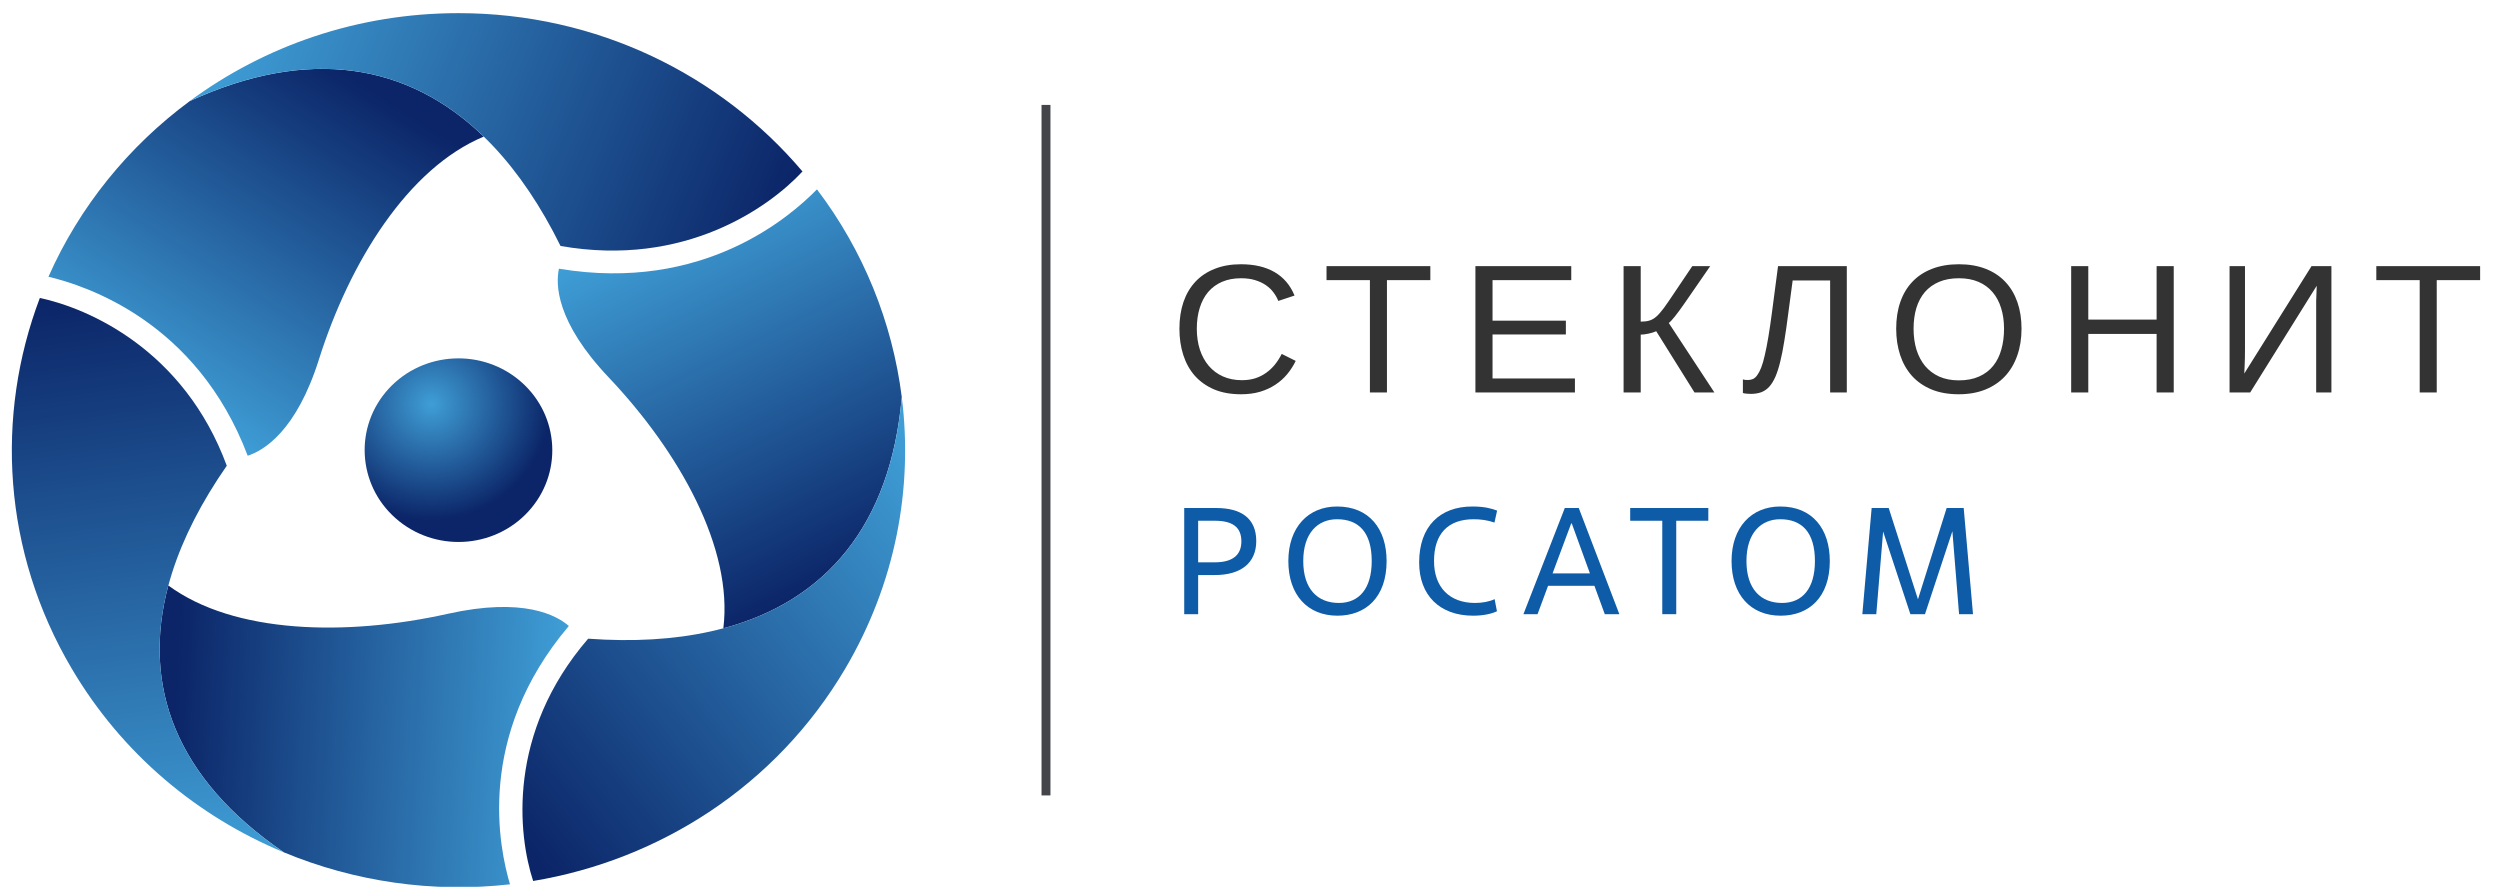
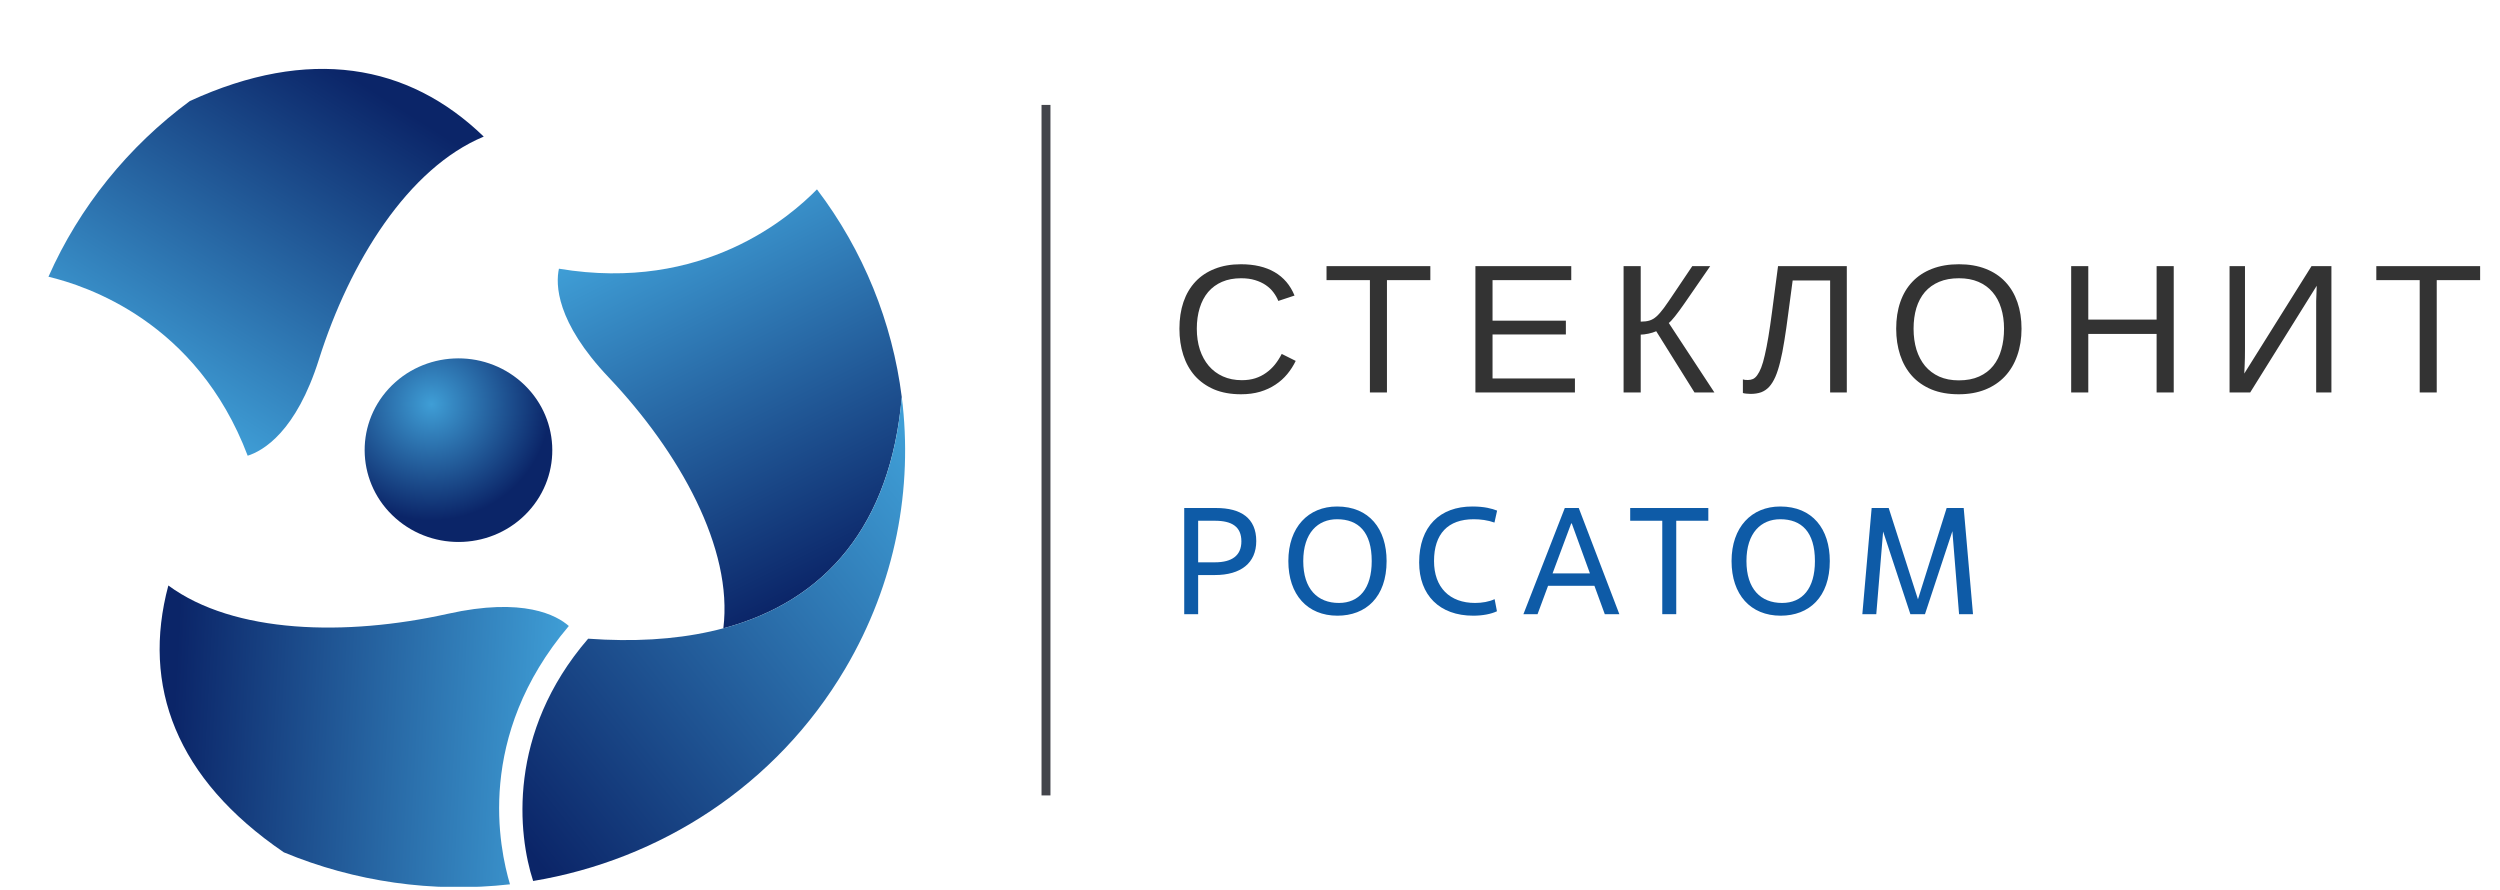
<svg xmlns="http://www.w3.org/2000/svg" width="177" height="63" viewBox="0 0 177 63" fill="none">
  <g clip-path="url(#clip0_3_2015)">
    <path d="M37.395 36.227C34.936 38.892 30.737 39.102 28.013 36.696C25.288 34.293 25.07 30.182 27.524 27.516C29.983 24.851 34.186 24.643 36.908 27.047C39.632 29.453 39.851 33.561 37.395 36.227Z" fill="url(#paint0_radial_3_2015)" />
    <path d="M34.249 9.672C28.895 11.899 24.763 18.535 22.585 25.432C20.963 30.586 18.622 31.92 17.536 32.265C13.926 22.731 6.059 20.225 3.431 19.592C5.622 14.641 9.096 10.36 13.442 7.153C21.871 3.282 28.908 4.5 34.249 9.672Z" fill="url(#paint1_linear_3_2015)" />
-     <path d="M39.686 17.415C34.162 6.212 25.144 1.78 13.441 7.152C18.734 3.247 25.32 0.931 32.46 0.931C42.259 0.931 51.016 5.292 56.815 12.139V12.141C54.459 14.675 48.484 18.959 39.686 17.415Z" fill="url(#paint2_linear_3_2015)" />
    <path d="M11.919 41.453C16.569 44.879 24.508 45.06 31.701 43.458C37.073 42.257 39.425 43.573 40.273 44.32C33.64 52.146 35.355 60.066 36.107 62.61C30.632 63.23 25.108 62.426 20.097 60.346C12.455 55.137 10.014 48.564 11.919 41.453Z" fill="url(#paint3_linear_3_2015)" />
-     <path d="M16.056 32.974C8.903 43.257 9.49 53.115 20.097 60.346C13.992 57.813 8.649 53.391 5.079 47.339C0.179 39.037 -0.338 29.433 2.821 21.096C2.823 21.096 2.823 21.096 2.823 21.096C6.244 21.825 13.022 24.746 16.056 32.974Z" fill="url(#paint4_linear_3_2015)" />
    <path d="M51.212 44.486C51.917 38.831 48.111 32.014 43.096 26.72C39.347 22.768 39.336 20.116 39.573 19.024C49.816 20.734 55.967 15.317 57.841 13.407C61.128 17.738 63.18 22.823 63.845 28.11C63.055 37.188 58.459 42.545 51.212 44.486Z" fill="url(#paint5_linear_3_2015)" />
    <path d="M41.641 45.219C54.316 46.14 62.75 40.713 63.845 28.11C64.655 34.548 63.413 41.287 59.843 47.339C54.943 55.644 46.706 60.883 37.746 62.374V62.372C36.679 59.11 35.876 51.904 41.641 45.219Z" fill="url(#paint6_linear_3_2015)" />
    <path d="M73.74 7.428H74.372V56.316H73.74V7.428Z" fill="#43454B" />
    <path fill-rule="evenodd" clip-rule="evenodd" d="M84.829 43.484H83.843V35.967H86.103C87.848 35.967 88.943 36.677 88.943 38.307C88.943 39.864 87.848 40.713 86.014 40.713H84.829V43.484ZM84.829 39.812H86.014C87.232 39.812 87.89 39.327 87.89 38.329C87.89 37.299 87.232 36.869 86.014 36.869H84.829V39.812Z" fill="#0E5BA7" />
    <path fill-rule="evenodd" clip-rule="evenodd" d="M91.215 39.724C91.215 37.321 92.632 35.86 94.662 35.86C96.944 35.86 98.171 37.45 98.171 39.724C98.171 42.281 96.701 43.591 94.693 43.591C92.565 43.591 91.215 42.108 91.215 39.724ZM97.118 39.724C97.118 37.663 96.175 36.762 94.662 36.762C93.312 36.762 92.27 37.718 92.27 39.724C92.27 41.7 93.279 42.689 94.794 42.689C96.23 42.689 97.118 41.667 97.118 39.724Z" fill="#0E5BA7" />
-     <path d="M105.984 43.278C105.567 43.473 104.974 43.591 104.304 43.591C101.912 43.591 100.476 42.13 100.476 39.823C100.476 37.266 101.946 35.86 104.24 35.86C105.116 35.86 105.632 36.011 105.995 36.151L105.808 36.998C105.326 36.825 104.82 36.762 104.338 36.762C102.517 36.762 101.529 37.792 101.529 39.724C101.529 41.593 102.638 42.689 104.436 42.689C104.92 42.689 105.435 42.602 105.819 42.42L105.984 43.278Z" fill="#0E5BA7" />
+     <path d="M105.984 43.278C105.567 43.473 104.974 43.591 104.304 43.591C101.912 43.591 100.476 42.13 100.476 39.823C100.476 37.266 101.946 35.86 104.24 35.86C105.116 35.86 105.632 36.011 105.995 36.151L105.808 36.998C105.326 36.825 104.82 36.762 104.338 36.762C102.517 36.762 101.529 37.792 101.529 39.724C101.529 41.593 102.638 42.689 104.436 42.689C104.92 42.689 105.435 42.602 105.819 42.42Z" fill="#0E5BA7" />
    <path fill-rule="evenodd" clip-rule="evenodd" d="M112.885 41.475H109.603L108.858 43.484H107.858L110.788 35.967H111.776L114.65 43.484H113.619L112.885 41.475ZM109.922 40.595H112.566L111.283 37.063H111.239L109.922 40.595Z" fill="#0E5BA7" />
    <path d="M118.678 43.484H117.689V36.869H115.418V35.967H120.949V36.869H118.678V43.484Z" fill="#0E5BA7" />
    <path fill-rule="evenodd" clip-rule="evenodd" d="M122.594 39.724C122.594 37.321 124.011 35.86 126.041 35.86C128.323 35.86 129.55 37.45 129.55 39.724C129.55 42.281 128.08 43.591 126.072 43.591C123.944 43.591 122.594 42.108 122.594 39.724ZM128.497 39.724C128.497 37.663 127.554 36.762 126.041 36.762C124.691 36.762 123.649 37.718 123.649 39.724C123.649 41.7 124.658 42.689 126.172 42.689C127.609 42.689 128.497 41.667 128.497 39.724Z" fill="#0E5BA7" />
    <path d="M139.688 43.484H138.702L138.229 37.609L136.288 43.484H135.255L133.325 37.631L132.841 43.484H131.854L132.513 35.967H133.72L135.792 42.431L137.823 35.967H139.03L139.688 43.484Z" fill="#0E5BA7" />
    <path d="M87.87 19.7C87.362 19.7 86.912 19.784 86.518 19.954C86.129 20.123 85.801 20.364 85.534 20.677C85.272 20.99 85.073 21.367 84.938 21.807C84.802 22.247 84.734 22.736 84.734 23.273C84.734 23.811 84.806 24.304 84.95 24.752C85.098 25.197 85.308 25.58 85.579 25.901C85.854 26.223 86.188 26.473 86.582 26.65C86.979 26.828 87.426 26.917 87.921 26.917C88.268 26.917 88.583 26.873 88.867 26.784C89.154 26.691 89.413 26.561 89.641 26.396C89.874 26.231 90.081 26.037 90.263 25.812C90.445 25.584 90.606 25.332 90.746 25.057L91.736 25.552C91.575 25.887 91.376 26.198 91.139 26.485C90.902 26.773 90.623 27.023 90.301 27.234C89.984 27.446 89.622 27.613 89.216 27.736C88.814 27.854 88.363 27.914 87.864 27.914C87.14 27.914 86.505 27.799 85.96 27.571C85.418 27.338 84.963 27.016 84.595 26.606C84.231 26.191 83.958 25.7 83.776 25.133C83.594 24.566 83.503 23.946 83.503 23.273C83.503 22.575 83.598 21.945 83.789 21.382C83.983 20.819 84.265 20.341 84.633 19.947C85.005 19.549 85.462 19.245 86.004 19.033C86.546 18.817 87.163 18.709 87.857 18.709C88.81 18.709 89.605 18.896 90.244 19.268C90.883 19.64 91.353 20.193 91.653 20.925L90.504 21.306C90.42 21.094 90.305 20.893 90.162 20.703C90.018 20.508 89.838 20.337 89.622 20.189C89.406 20.04 89.152 19.922 88.86 19.833C88.573 19.744 88.243 19.7 87.87 19.7ZM98.196 19.833V27.787H96.99V19.833H93.918V18.843H101.268V19.833H98.196ZM104.459 27.787V18.843H111.245V19.833H105.672V22.702H110.864V23.68H105.672V26.796H111.505V27.787H104.459ZM114.95 18.843H116.163V22.772C116.404 22.772 116.609 22.747 116.778 22.696C116.952 22.645 117.119 22.548 117.28 22.404C117.441 22.26 117.616 22.059 117.807 21.801C117.997 21.538 118.232 21.198 118.511 20.779L119.813 18.843H121.082L119.286 21.445C118.731 22.245 118.353 22.719 118.149 22.867L121.38 27.787H119.971L117.261 23.451C117.189 23.485 117.104 23.517 117.007 23.546C116.91 23.572 116.81 23.597 116.709 23.623C116.607 23.644 116.508 23.661 116.41 23.673C116.317 23.686 116.235 23.692 116.163 23.692V27.787H114.95V18.843ZM129.573 19.858H126.92L126.609 22.194C126.516 22.922 126.423 23.57 126.33 24.137C126.241 24.7 126.144 25.192 126.038 25.616C125.936 26.035 125.822 26.39 125.695 26.682C125.568 26.97 125.422 27.205 125.257 27.387C125.092 27.564 124.902 27.694 124.686 27.774C124.47 27.85 124.222 27.888 123.943 27.888C123.837 27.888 123.734 27.882 123.632 27.869C123.535 27.861 123.456 27.846 123.397 27.825V26.86C123.444 26.877 123.503 26.89 123.575 26.898C123.651 26.902 123.71 26.904 123.753 26.904C123.88 26.904 123.998 26.881 124.108 26.834C124.218 26.784 124.32 26.693 124.413 26.561C124.51 26.43 124.603 26.253 124.692 26.028C124.781 25.8 124.866 25.508 124.946 25.152C125.031 24.793 125.115 24.361 125.2 23.857C125.285 23.354 125.371 22.761 125.46 22.08L125.885 18.843H130.754V27.787H129.573V19.858ZM143.124 23.273C143.124 23.972 143.022 24.606 142.819 25.178C142.62 25.749 142.33 26.238 141.95 26.644C141.569 27.05 141.103 27.363 140.553 27.584C140.003 27.803 139.379 27.914 138.681 27.914C137.944 27.914 137.299 27.799 136.745 27.571C136.19 27.338 135.729 27.016 135.361 26.606C134.993 26.191 134.715 25.7 134.529 25.133C134.343 24.566 134.25 23.946 134.25 23.273C134.25 22.575 134.347 21.945 134.542 21.382C134.737 20.819 135.022 20.341 135.399 19.947C135.775 19.549 136.239 19.245 136.789 19.033C137.343 18.817 137.978 18.709 138.693 18.709C139.404 18.709 140.035 18.817 140.585 19.033C141.139 19.249 141.603 19.556 141.975 19.954C142.352 20.351 142.637 20.832 142.832 21.395C143.027 21.957 143.124 22.584 143.124 23.273ZM141.886 23.273C141.886 22.736 141.816 22.247 141.677 21.807C141.541 21.367 141.338 20.99 141.067 20.677C140.801 20.364 140.468 20.123 140.071 19.954C139.673 19.784 139.214 19.7 138.693 19.7C138.16 19.7 137.692 19.784 137.29 19.954C136.888 20.123 136.552 20.364 136.281 20.677C136.015 20.99 135.814 21.367 135.678 21.807C135.547 22.247 135.481 22.736 135.481 23.273C135.481 23.811 135.549 24.304 135.684 24.752C135.824 25.197 136.027 25.582 136.294 25.908C136.565 26.229 136.899 26.481 137.297 26.663C137.699 26.841 138.16 26.93 138.681 26.93C139.239 26.93 139.719 26.839 140.121 26.657C140.528 26.475 140.86 26.223 141.118 25.901C141.38 25.576 141.573 25.188 141.696 24.74C141.823 24.291 141.886 23.802 141.886 23.273ZM152.688 27.787V23.642H147.851V27.787H146.639V18.843H147.851V22.626H152.688V18.843H153.9V27.787H152.688ZM157.853 27.787V18.843H158.945V24.708C158.945 24.924 158.943 25.135 158.939 25.343C158.934 25.55 158.928 25.736 158.92 25.901C158.911 26.096 158.903 26.278 158.894 26.447L163.655 18.843H165.064V27.787H163.985V21.845C163.985 21.68 163.985 21.505 163.985 21.318C163.989 21.128 163.996 20.952 164.004 20.791C164.008 20.605 164.015 20.419 164.023 20.233L159.313 27.787H157.853ZM172.521 19.833V27.787H171.315V19.833H168.243V18.843H175.593V19.833H172.521Z" fill="#333333" />
  </g>
  <defs>
    <radialGradient id="paint0_radial_3_2015" cx="0" cy="0" r="1" gradientUnits="userSpaceOnUse" gradientTransform="translate(30.544 28.619) scale(8.404 8.223)">
      <stop stop-color="#3F9ED6" />
      <stop offset="1" stop-color="#0B2568" />
    </radialGradient>
    <linearGradient id="paint1_linear_3_2015" x1="0.987" y1="22.069" x2="15.392" y2="-0.601" gradientUnits="userSpaceOnUse">
      <stop stop-color="#3F9ED6" />
      <stop offset="1" stop-color="#0B2568" />
    </linearGradient>
    <linearGradient id="paint2_linear_3_2015" x1="20.244" y1="-8.135" x2="58.298" y2="7.578" gradientUnits="userSpaceOnUse">
      <stop stop-color="#3F9ED6" />
      <stop offset="1" stop-color="#0B2568" />
    </linearGradient>
    <linearGradient id="paint3_linear_3_2015" x1="39.259" y1="63.656" x2="11.663" y2="62.178" gradientUnits="userSpaceOnUse">
      <stop stop-color="#3F9ED6" />
      <stop offset="1" stop-color="#0B2568" />
    </linearGradient>
    <linearGradient id="paint4_linear_3_2015" x1="4.272" y1="62.68" x2="-1.346" y2="21.826" gradientUnits="userSpaceOnUse">
      <stop stop-color="#3F9ED6" />
      <stop offset="1" stop-color="#0B2568" />
    </linearGradient>
    <linearGradient id="paint5_linear_3_2015" x1="57.612" y1="10.029" x2="70.271" y2="35.42" gradientUnits="userSpaceOnUse">
      <stop stop-color="#3F9ED6" />
      <stop offset="1" stop-color="#0B2568" />
    </linearGradient>
    <linearGradient id="paint6_linear_3_2015" x1="73.253" y1="42.069" x2="42.522" y2="66.607" gradientUnits="userSpaceOnUse">
      <stop stop-color="#3F9ED6" />
      <stop offset="1" stop-color="#0B2568" />
    </linearGradient>
    <clipPath id="clip0_3_2015">
      <rect width="176" height="62" fill="white" transform="translate(0.843 0.787)" />
    </clipPath>
  </defs>
</svg>